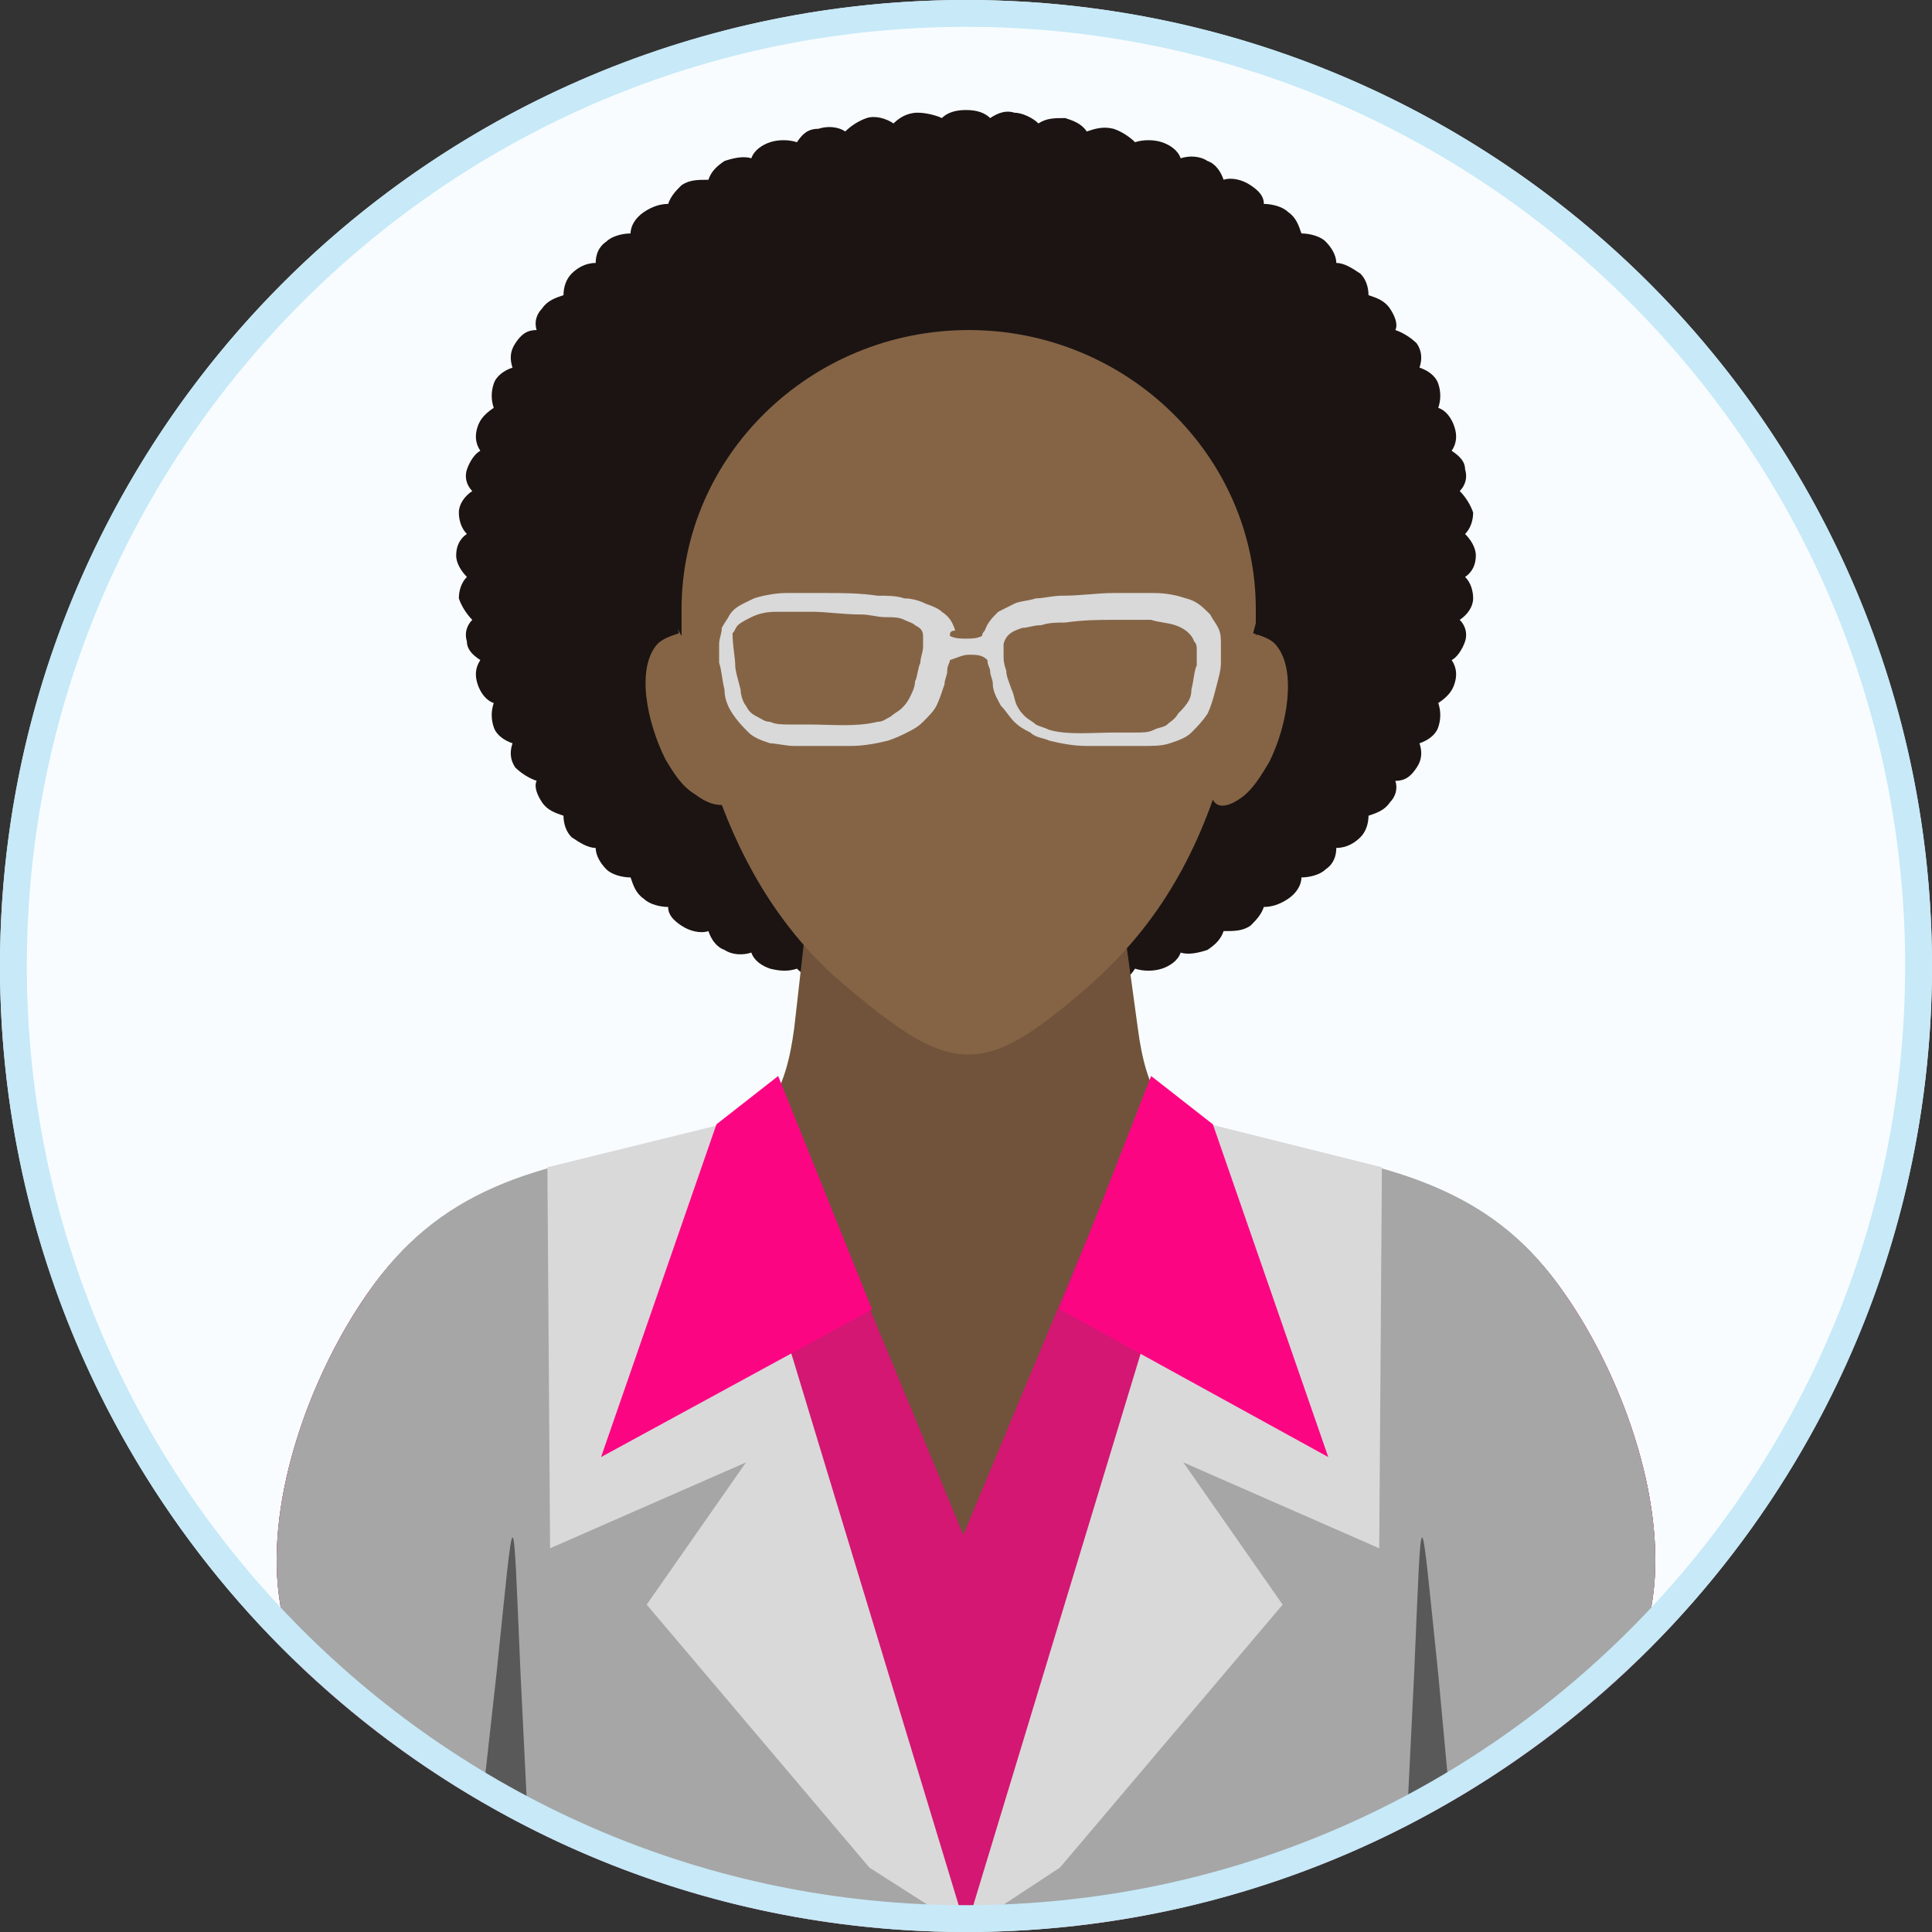
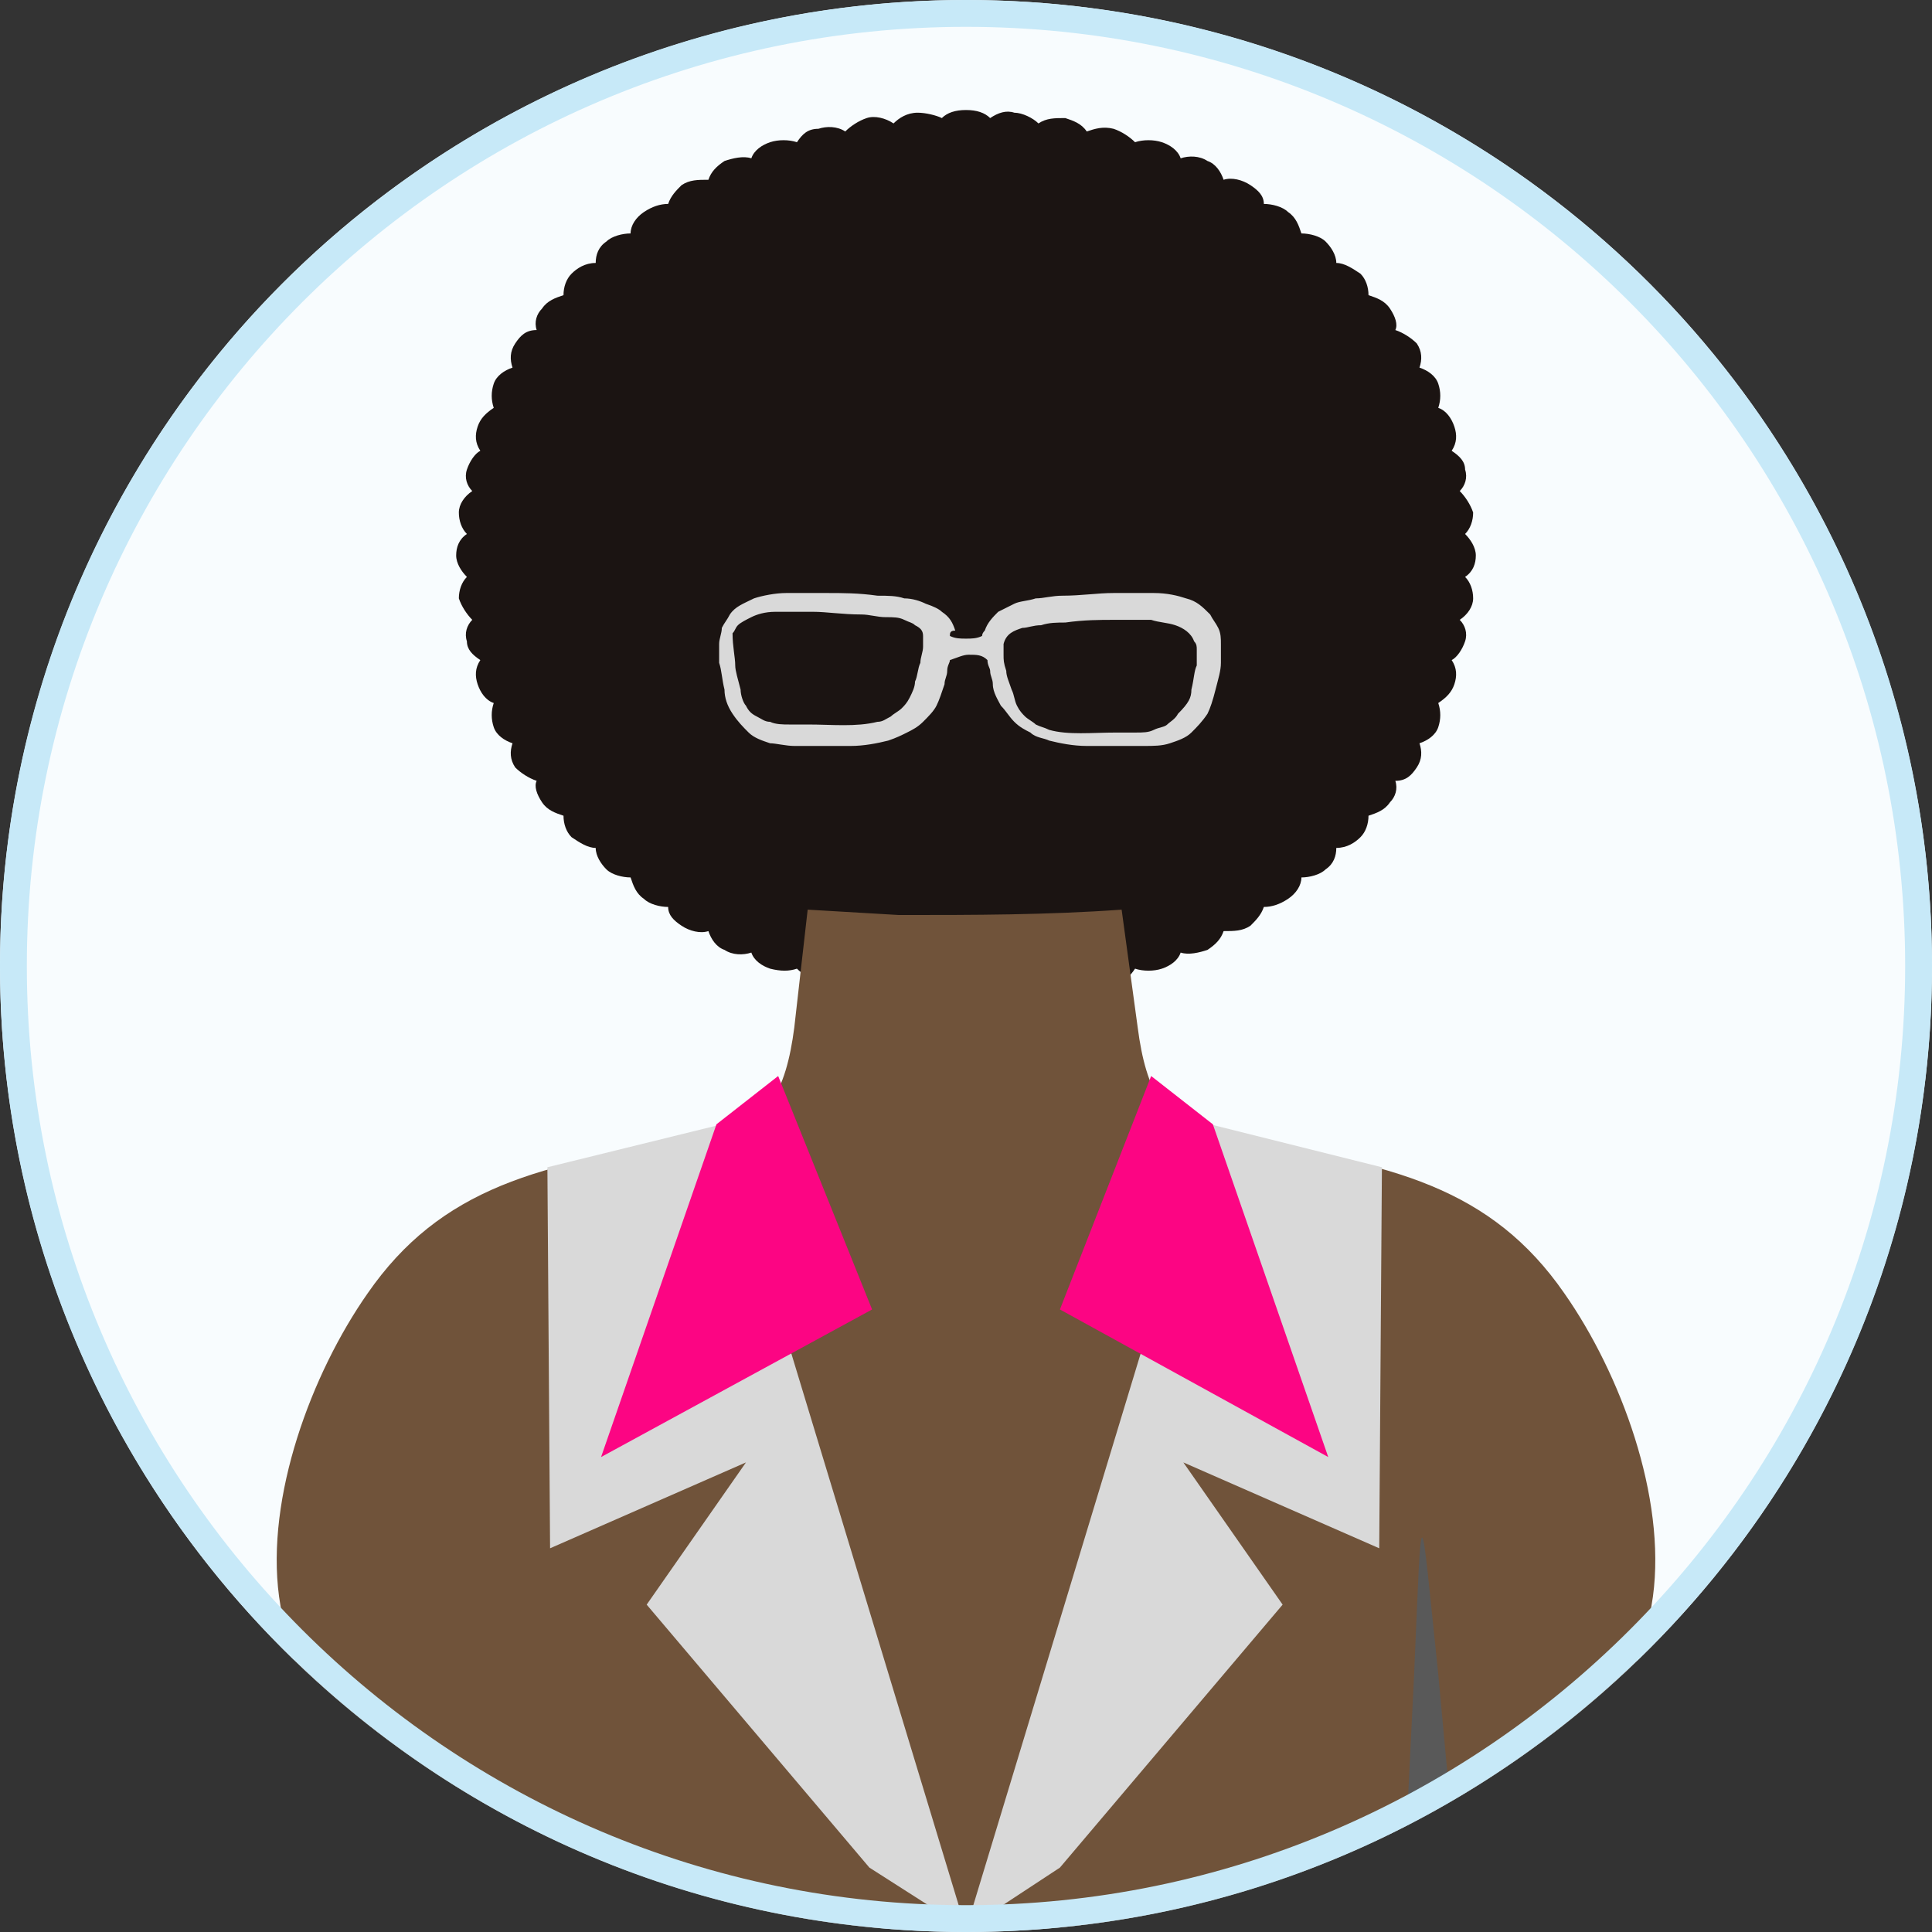
<svg xmlns="http://www.w3.org/2000/svg" id="Layer_1" viewBox="0 0 72 72">
  <rect x="0" y="0" width="72" height="72" fill="#333333" stroke="none" />
  <defs>
    <style>.cls-1{fill:none;}.cls-2{clip-path:url(#clippath);}.cls-3{fill:#f8fcfe;}.cls-4{fill:#c7e9f8;}.cls-5{fill:#fc0583;}.cls-5,.cls-6,.cls-7,.cls-8,.cls-9,.cls-10,.cls-11,.cls-12{fill-rule:evenodd;}.cls-6{fill:#595959;}.cls-7{fill:#70533a;}.cls-8{fill:#1b1412;}.cls-9{fill:#d9d9d9;}.cls-10{fill:#d31772;}.cls-11{fill:#a6a6a6;}.cls-12{fill:#856446;}</style>
    <clipPath id="clippath">
      <circle class="cls-1" cx="36" cy="36" r="36" />
    </clipPath>
  </defs>
  <circle class="cls-3" cx="36" cy="36" r="36" />
  <g class="cls-2">
    <path class="cls-8" d="m36,4.1c.4,0,.7.1.9.3.3-.2.6-.3.9-.2.3,0,.7.2.9.4.3-.2.6-.2,1-.2.3.1.6.2.8.5.3-.1.6-.2,1-.1.3.1.6.3.8.5.3-.1.7-.1,1,0s.6.3.7.6c.3-.1.7-.1,1,.1.3.1.5.4.6.7.3-.1.7,0,1,.2s.5.4.5.7c.3,0,.7.1.9.3.3.2.4.5.5.8.3,0,.7.1.9.3s.4.5.4.8c.3,0,.6.2.9.4.2.2.3.5.3.8.3.1.6.2.8.5s.3.6.2.8c.3.1.6.3.8.5.2.3.2.6.1.9.3.1.6.3.7.6.1.3.1.6,0,.9.3.1.5.4.6.7s.1.6-.1.9c.3.2.5.4.5.7.1.3,0,.6-.2.8.2.2.4.5.5.8,0,.3-.1.6-.3.8.2.2.4.5.4.8s-.1.6-.4.8c.2.2.3.5.3.8s-.2.6-.5.8c.2.2.3.5.2.8s-.3.6-.5.7c.2.3.2.6.1.9-.1.3-.3.5-.6.7.1.3.1.6,0,.9-.1.3-.4.5-.7.6.1.3.1.6-.1.9-.2.3-.4.5-.8.5.1.3,0,.6-.2.8-.2.3-.5.4-.8.5,0,.3-.1.6-.3.8s-.5.4-.9.4c0,.3-.1.6-.4.8-.2.2-.6.3-.9.3,0,.3-.2.6-.5.8s-.6.3-.9.3c-.1.3-.3.5-.5.7-.3.2-.6.2-1,.2-.1.3-.3.5-.6.7-.3.1-.7.2-1,.1-.1.3-.4.5-.7.6s-.7.1-1,0c-.2.3-.4.5-.8.5-.3.1-.7.1-1-.1-.2.2-.5.4-.8.5s-.7,0-1-.2c-.2.2-.5.4-.9.4-.3,0-.7-.1-.9-.2-.2.2-.6.3-.9.3-.4,0-.7-.1-.9-.3-.3.2-.6.3-.9.2-.3,0-.7-.2-.9-.4-.3.2-.6.2-1,.2-.3-.1-.6-.2-.8-.5-.3.1-.6.2-1,.1-.3-.1-.6-.3-.8-.5-.3.1-.6.1-1,0-.3-.1-.6-.3-.7-.6-.3.1-.7.1-1-.1-.3-.1-.5-.4-.6-.7-.3.1-.7,0-1-.2s-.5-.4-.5-.7c-.3,0-.7-.1-.9-.3-.3-.2-.4-.5-.5-.8-.3,0-.7-.1-.9-.3s-.4-.5-.4-.8c-.3,0-.6-.2-.9-.4-.2-.2-.3-.5-.3-.8-.3-.1-.6-.2-.8-.5s-.3-.6-.2-.8c-.3-.1-.6-.3-.8-.5-.2-.3-.2-.6-.1-.9-.3-.1-.6-.3-.7-.6-.1-.3-.1-.6,0-.9-.3-.1-.5-.4-.6-.7s-.1-.6.1-.9c-.3-.2-.5-.4-.5-.7-.1-.3,0-.6.2-.8-.2-.2-.4-.5-.5-.8,0-.3.1-.6.3-.8-.2-.2-.4-.5-.4-.8s.1-.6.4-.8c-.2-.2-.3-.5-.3-.8s.2-.6.5-.8c-.2-.2-.3-.5-.2-.8s.3-.6.5-.7c-.2-.3-.2-.6-.1-.9.1-.3.3-.5.6-.7-.1-.3-.1-.6,0-.9.1-.3.4-.5.7-.6-.1-.3-.1-.6.1-.9.2-.3.4-.5.8-.5-.1-.3,0-.6.2-.8.2-.3.5-.4.8-.5,0-.3.1-.6.3-.8s.5-.4.9-.4c0-.3.1-.6.4-.8.2-.2.6-.3.9-.3,0-.3.2-.6.5-.8s.6-.3.9-.3c.1-.3.3-.5.5-.7.3-.2.6-.2,1-.2.1-.3.3-.5.6-.7.3-.1.7-.2,1-.1.1-.3.4-.5.7-.6s.7-.1,1,0c.2-.3.4-.5.8-.5.3-.1.7-.1,1,.1.2-.2.5-.4.8-.5s.7,0,1,.2c.2-.2.5-.4.9-.4.3,0,.7.1.9.2.2-.2.5-.3.9-.3h0Z" />
    <path class="cls-7" d="m30.1,33.9l3.4.2h0c2.8,0,5.5,0,8.3-.2l.6,4.4c.3,2.3,1,3.9,3.4,4.2,6.1.8,9.8,1.8,12.5,5.7,2.1,3,3.8,7.6,3.3,11.3-.7,5-3.9,7-8.3,8.6-.3.1-.7.2-1,.3-4.5,4.7-28.1,4.7-32.6,0-.4-.1-.7-.2-1-.3-4.4-1.5-7.6-3.5-8.3-8.6-.5-3.7,1.2-8.3,3.3-11.3,2.7-3.9,6.4-4.9,12.5-5.7,2.4-.3,3.1-1.9,3.4-4.2l.5-4.4h0Z" />
-     <path class="cls-10" d="m43,40.2c.5,1.3,1.1,2,2.8,2.3,6.1.8,9.8,1.8,12.5,5.7,2.1,3,3.8,7.6,3.3,11.3-.7,5-3.9,7-8.3,8.6-.3.1-.7.2-1,.3-4.5,4.7-28.1,4.7-32.6,0-.4-.1-.7-.2-1-.3-4.4-1.5-7.6-3.5-8.3-8.6-.5-3.7,1.2-8.3,3.3-11.3,2.7-3.9,6.4-4.9,12.5-5.7,1.5-.2,2.4-.9,2.8-2l6.9,16.7,7.1-17h0Z" />
-     <path class="cls-11" d="m46.7,42.6c5.6.8,9.1,1.9,11.6,5.6,2.1,3,3.8,7.6,3.3,11.3-.7,5-3.9,7-8.3,8.6-.3.1-.7.2-1,.3-4.5,4.7-28.1,4.7-32.6,0-.4-.1-.7-.2-1-.3-4.4-1.5-7.6-3.5-8.3-8.6-.5-3.7,1.2-8.3,3.3-11.3,2.6-3.8,6.1-4.9,11.8-5.6l6.5,22,4,7.3,3.8-7.2,6.9-22.1h0Z" />
-     <path class="cls-6" d="m17.9,67.8c.6.2,1.2.5,1.8.7l-.3-6.1c-.3-6.9-.2-6.7-.9,0l-.6,5.4h0Z" />
    <path class="cls-6" d="m54.1,67.8c-.6.2-1.1.5-1.7.7l.3-6.1c.3-6.9.2-6.7.9,0l.5,5.4h0Z" />
-     <path class="cls-12" d="m26.9,30c1.1,2.9,2.7,5.2,4.8,6.9,3.8,3.2,5,3.2,8.7,0,2.1-1.8,3.7-4,4.8-7.1.2.4.7.2,1.1-.1.4-.3.7-.8,1-1.3.7-1.4,1-3.4.3-4.3-.2-.3-.6-.4-.9-.5.3-1.1.6-2.3.9-3.6,1.7-6.7-4-12.4-11.7-13.3-7.2.7-12.9,6.7-11.5,13.3.3,1.3.6,2.5.9,3.6-.3.1-.6.2-.8.4-.8.9-.4,2.9.3,4.3.3.5.6,1,1.1,1.3.4.3.7.4,1,.4h0Z" />
    <path class="cls-8" d="m23.6,20.1c0,.2,1.5,3.1,1.8,3.6v-1c0-5.7,4.8-10.4,10.7-10.4h0c5.9,0,10.7,4.7,10.7,10.4v1c.2-.5,1.7-3.4,1.7-3.6C52.4.9,19.6.9,23.6,20.1h0Z" />
    <path class="cls-9" d="m33,27.9h0Zm11.4-2.2c.1-.4.1-.7.2-.9v-.6h0c0-.1,0-.2-.1-.3-.1-.3-.4-.5-.7-.6s-.6-.1-.9-.2h-1.4c-.5,0-1.1,0-1.8.1-.3,0-.6,0-.9.1-.3,0-.5.1-.7.1-.3.1-.6.2-.7.6v.4c0,.2,0,.3.1.6,0,.2.1.4.2.7.1.2.1.4.2.6.1.2.2.3.3.4h0c.1.1.3.2.4.3.2.1.3.1.5.2h0c.7.2,1.6.1,2.5.1h.7c.3,0,.5,0,.7-.1h0c.2-.1.4-.1.5-.2h0c.1-.1.3-.2.4-.4.4-.4.5-.6.5-.9h0Zm-9-2c.2.1.4.1.6.1h0c.2,0,.4,0,.6-.1q0-.1.1-.2h0c.1-.3.3-.5.5-.7.2-.1.4-.2.6-.3h0c.2-.1.5-.1.8-.2.3,0,.6-.1,1-.1.7,0,1.3-.1,1.9-.1h1.5c.5,0,.9.1,1.2.2.4.1.6.3.9.6.1.2.2.3.3.5h0c.1.2.1.4.1.6h0v.7c0,.3-.1.6-.2,1h0c-.1.4-.2.7-.3.9-.2.3-.4.5-.6.7-.2.2-.5.3-.8.4-.3.1-.6.1-1,.1h-2.1c-.5,0-1-.1-1.4-.2h0c-.2-.1-.5-.1-.7-.3-.2-.1-.4-.2-.6-.4h0c-.2-.2-.3-.4-.5-.6-.1-.2-.3-.5-.3-.8,0-.2-.1-.3-.1-.5,0-.1-.1-.2-.1-.4-.2-.2-.4-.2-.7-.2h0c-.2,0-.4.1-.7.2,0,.1-.1.2-.1.4s-.1.3-.1.5c-.1.3-.2.6-.3.8s-.3.4-.5.6h0c-.2.2-.4.3-.6.4-.2.1-.4.2-.7.3h0c-.4.1-.9.2-1.4.2h-2.1c-.3,0-.7-.1-.9-.1-.3-.1-.6-.2-.8-.4s-.4-.4-.6-.7c-.2-.3-.3-.6-.3-.9h0c-.1-.4-.1-.7-.2-1v-.7h0c0-.2.1-.4.1-.6.1-.2.2-.3.3-.5.2-.3.5-.4.9-.6.3-.1.8-.2,1.2-.2h1.5c.6,0,1.2,0,1.9.1.4,0,.7,0,1,.1.3,0,.6.1.8.2.3.1.5.2.6.3.3.2.4.4.5.7-.2,0-.2.1-.2.2h0Zm-8,1.1c0,.2.1.5.2.9h0c0,.2.1.5.2.6.1.2.2.3.4.4h0c.2.1.3.2.5.2h0c.2.1.5.1.7.1h.7c.9,0,1.8.1,2.6-.1h0c.2,0,.3-.1.5-.2.1-.1.3-.2.4-.3h0c.1-.1.2-.2.3-.4s.2-.4.2-.6c.1-.2.1-.5.2-.7,0-.2.1-.4.1-.6v-.4c0-.2-.1-.3-.3-.4-.1-.1-.2-.1-.4-.2h0c-.2-.1-.4-.1-.7-.1s-.6-.1-.9-.1h0c-.7,0-1.3-.1-1.8-.1h-1.4c-.4,0-.7.1-.9.2-.2.1-.4.2-.5.3s-.1.2-.2.3c0,.5.1.9.1,1.2h0Z" />
    <polygon class="cls-9" points="24.1 59.8 27.8 54.5 20.5 57.7 20.4 43.5 26.9 41.9 36 71.9 32.4 69.6 24.1 59.8" />
    <polygon class="cls-9" points="47.8 59.8 44.1 54.5 51.4 57.7 51.5 43.5 45.1 41.9 36 71.9 39.5 69.6 47.8 59.8" />
    <polygon class="cls-5" points="26.7 41.9 29 40.1 32.5 48.8 22.4 54.3 26.7 41.9" />
    <polygon class="cls-5" points="45.2 41.9 42.9 40.1 39.5 48.8 49.5 54.3 45.2 41.9" />
  </g>
  <path class="cls-4" d="m36,1c19.3,0,35,15.7,35,35s-15.7,35-35,35S1,55.3,1,36,16.7,1,36,1M36,0C16.12,0,0,16.12,0,36s16.12,36,36,36,36-16.12,36-36S55.88,0,36,0h0Z" />
</svg>